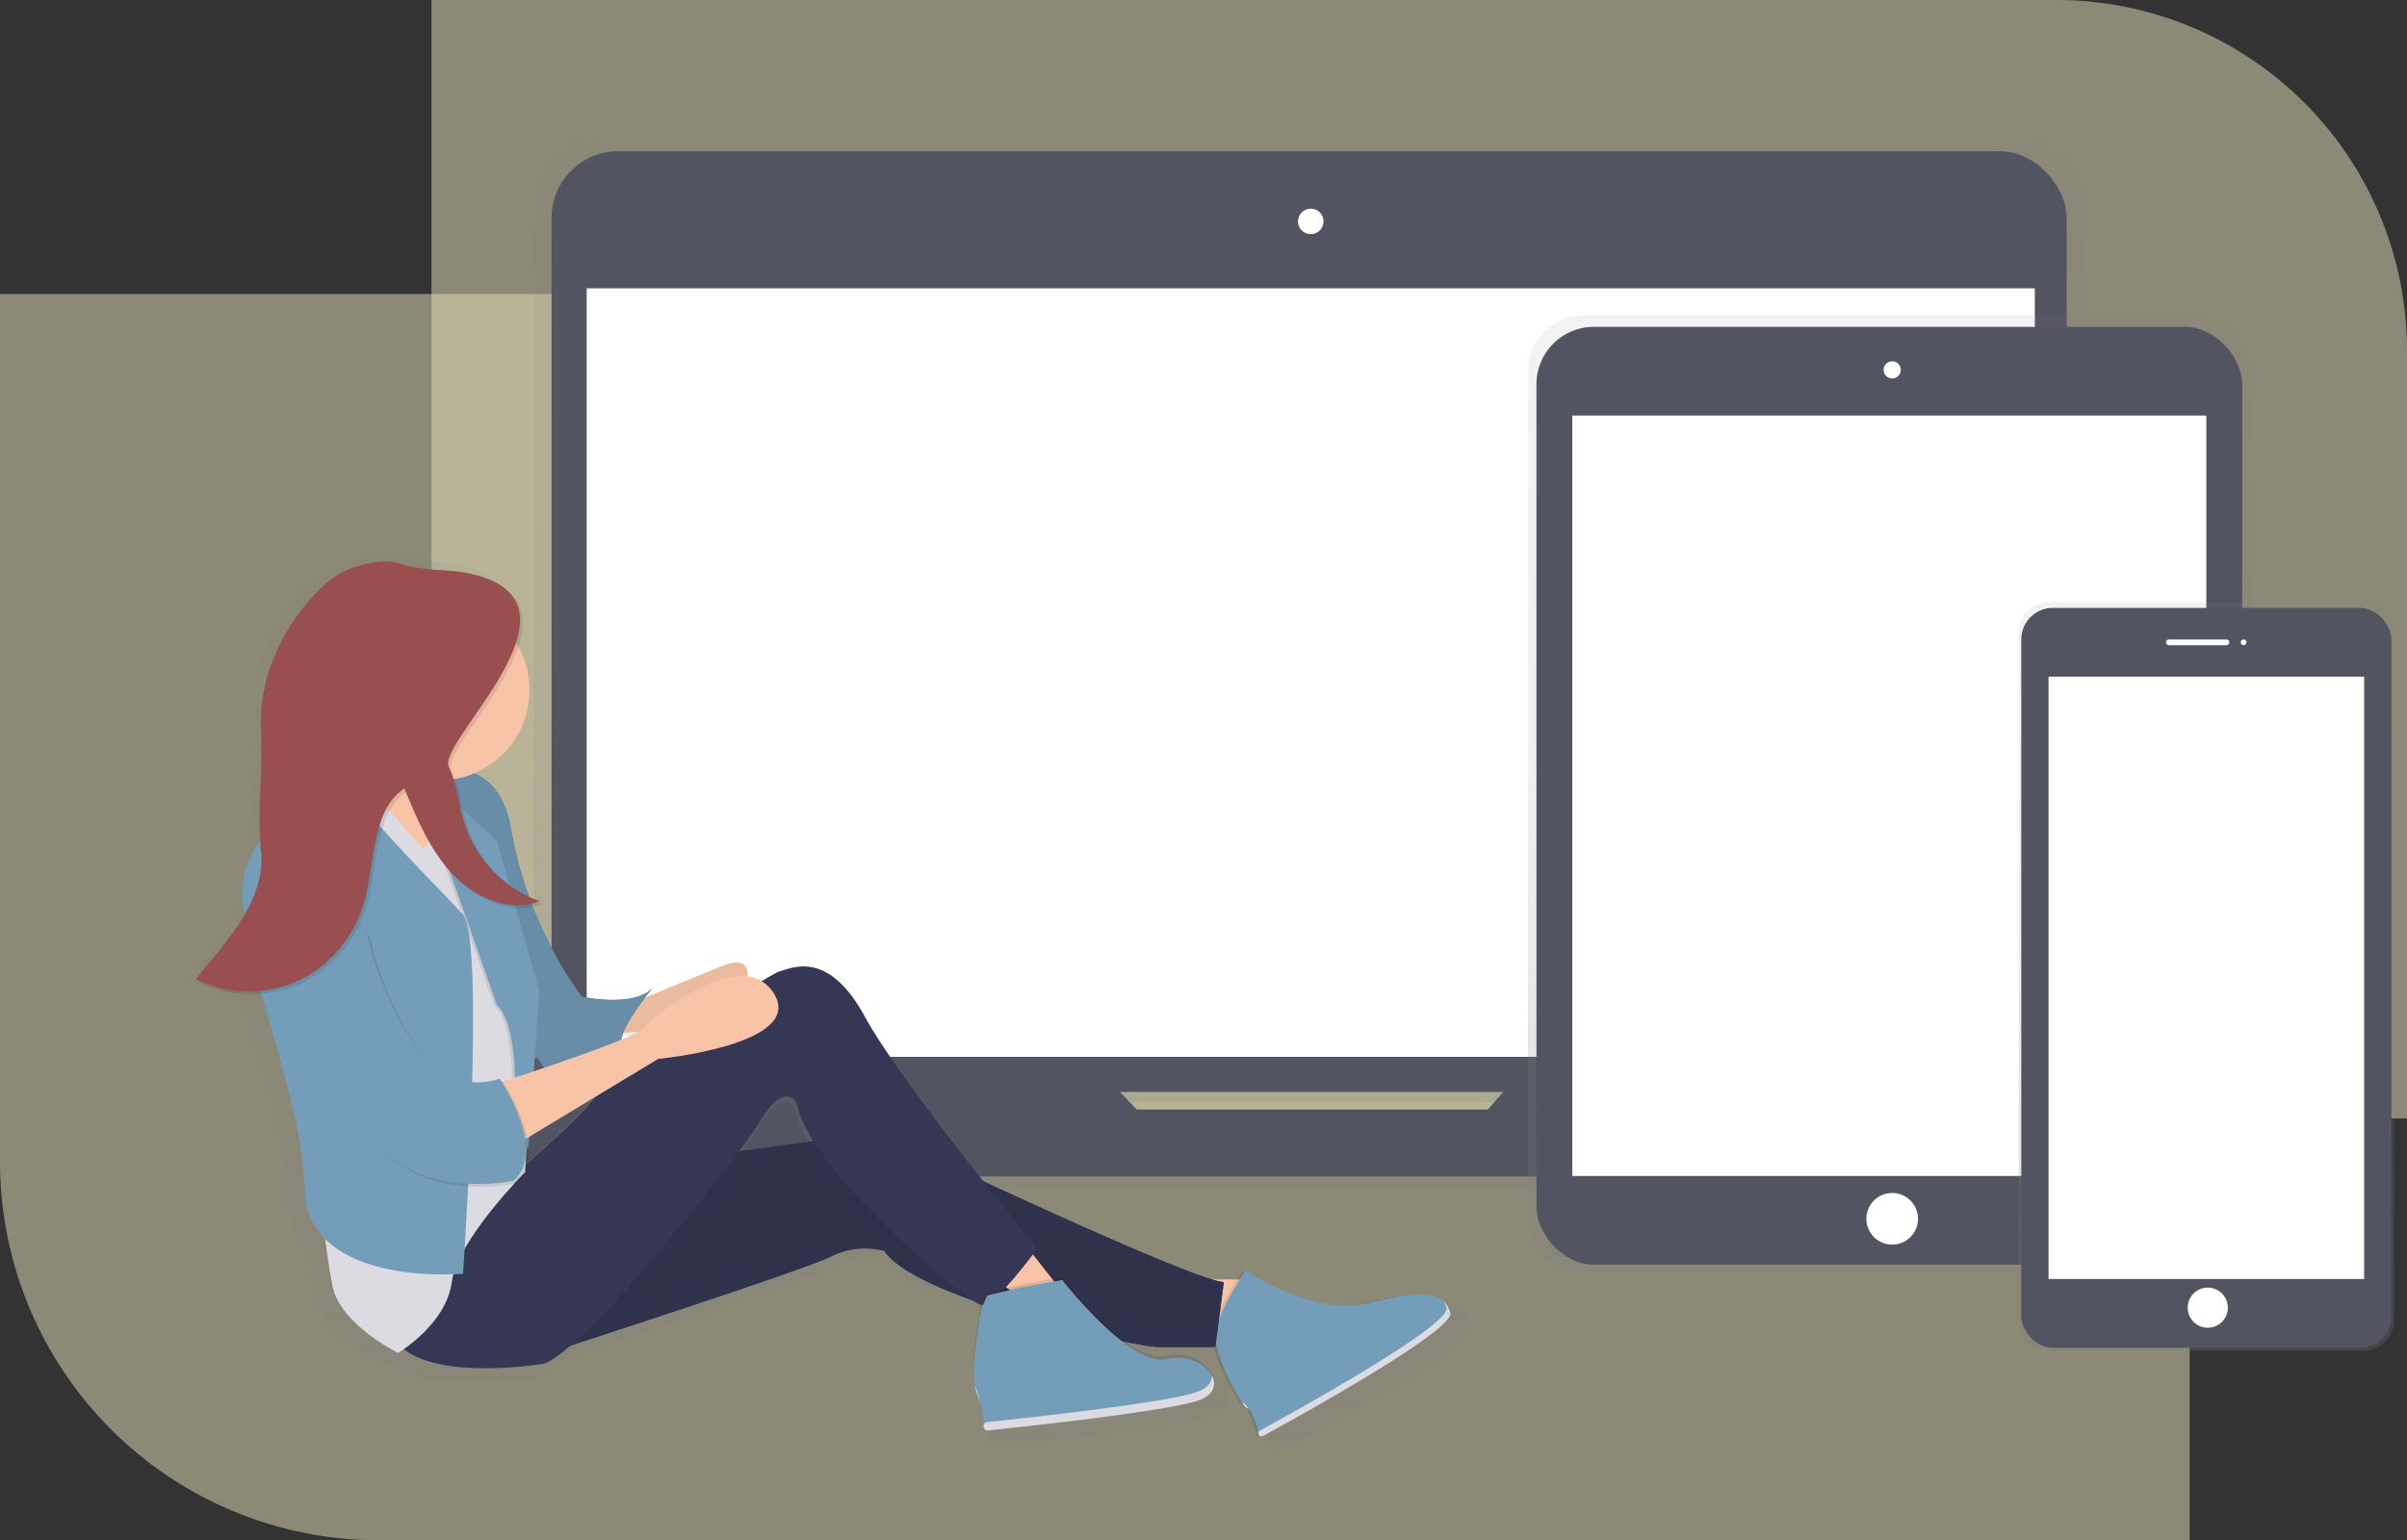
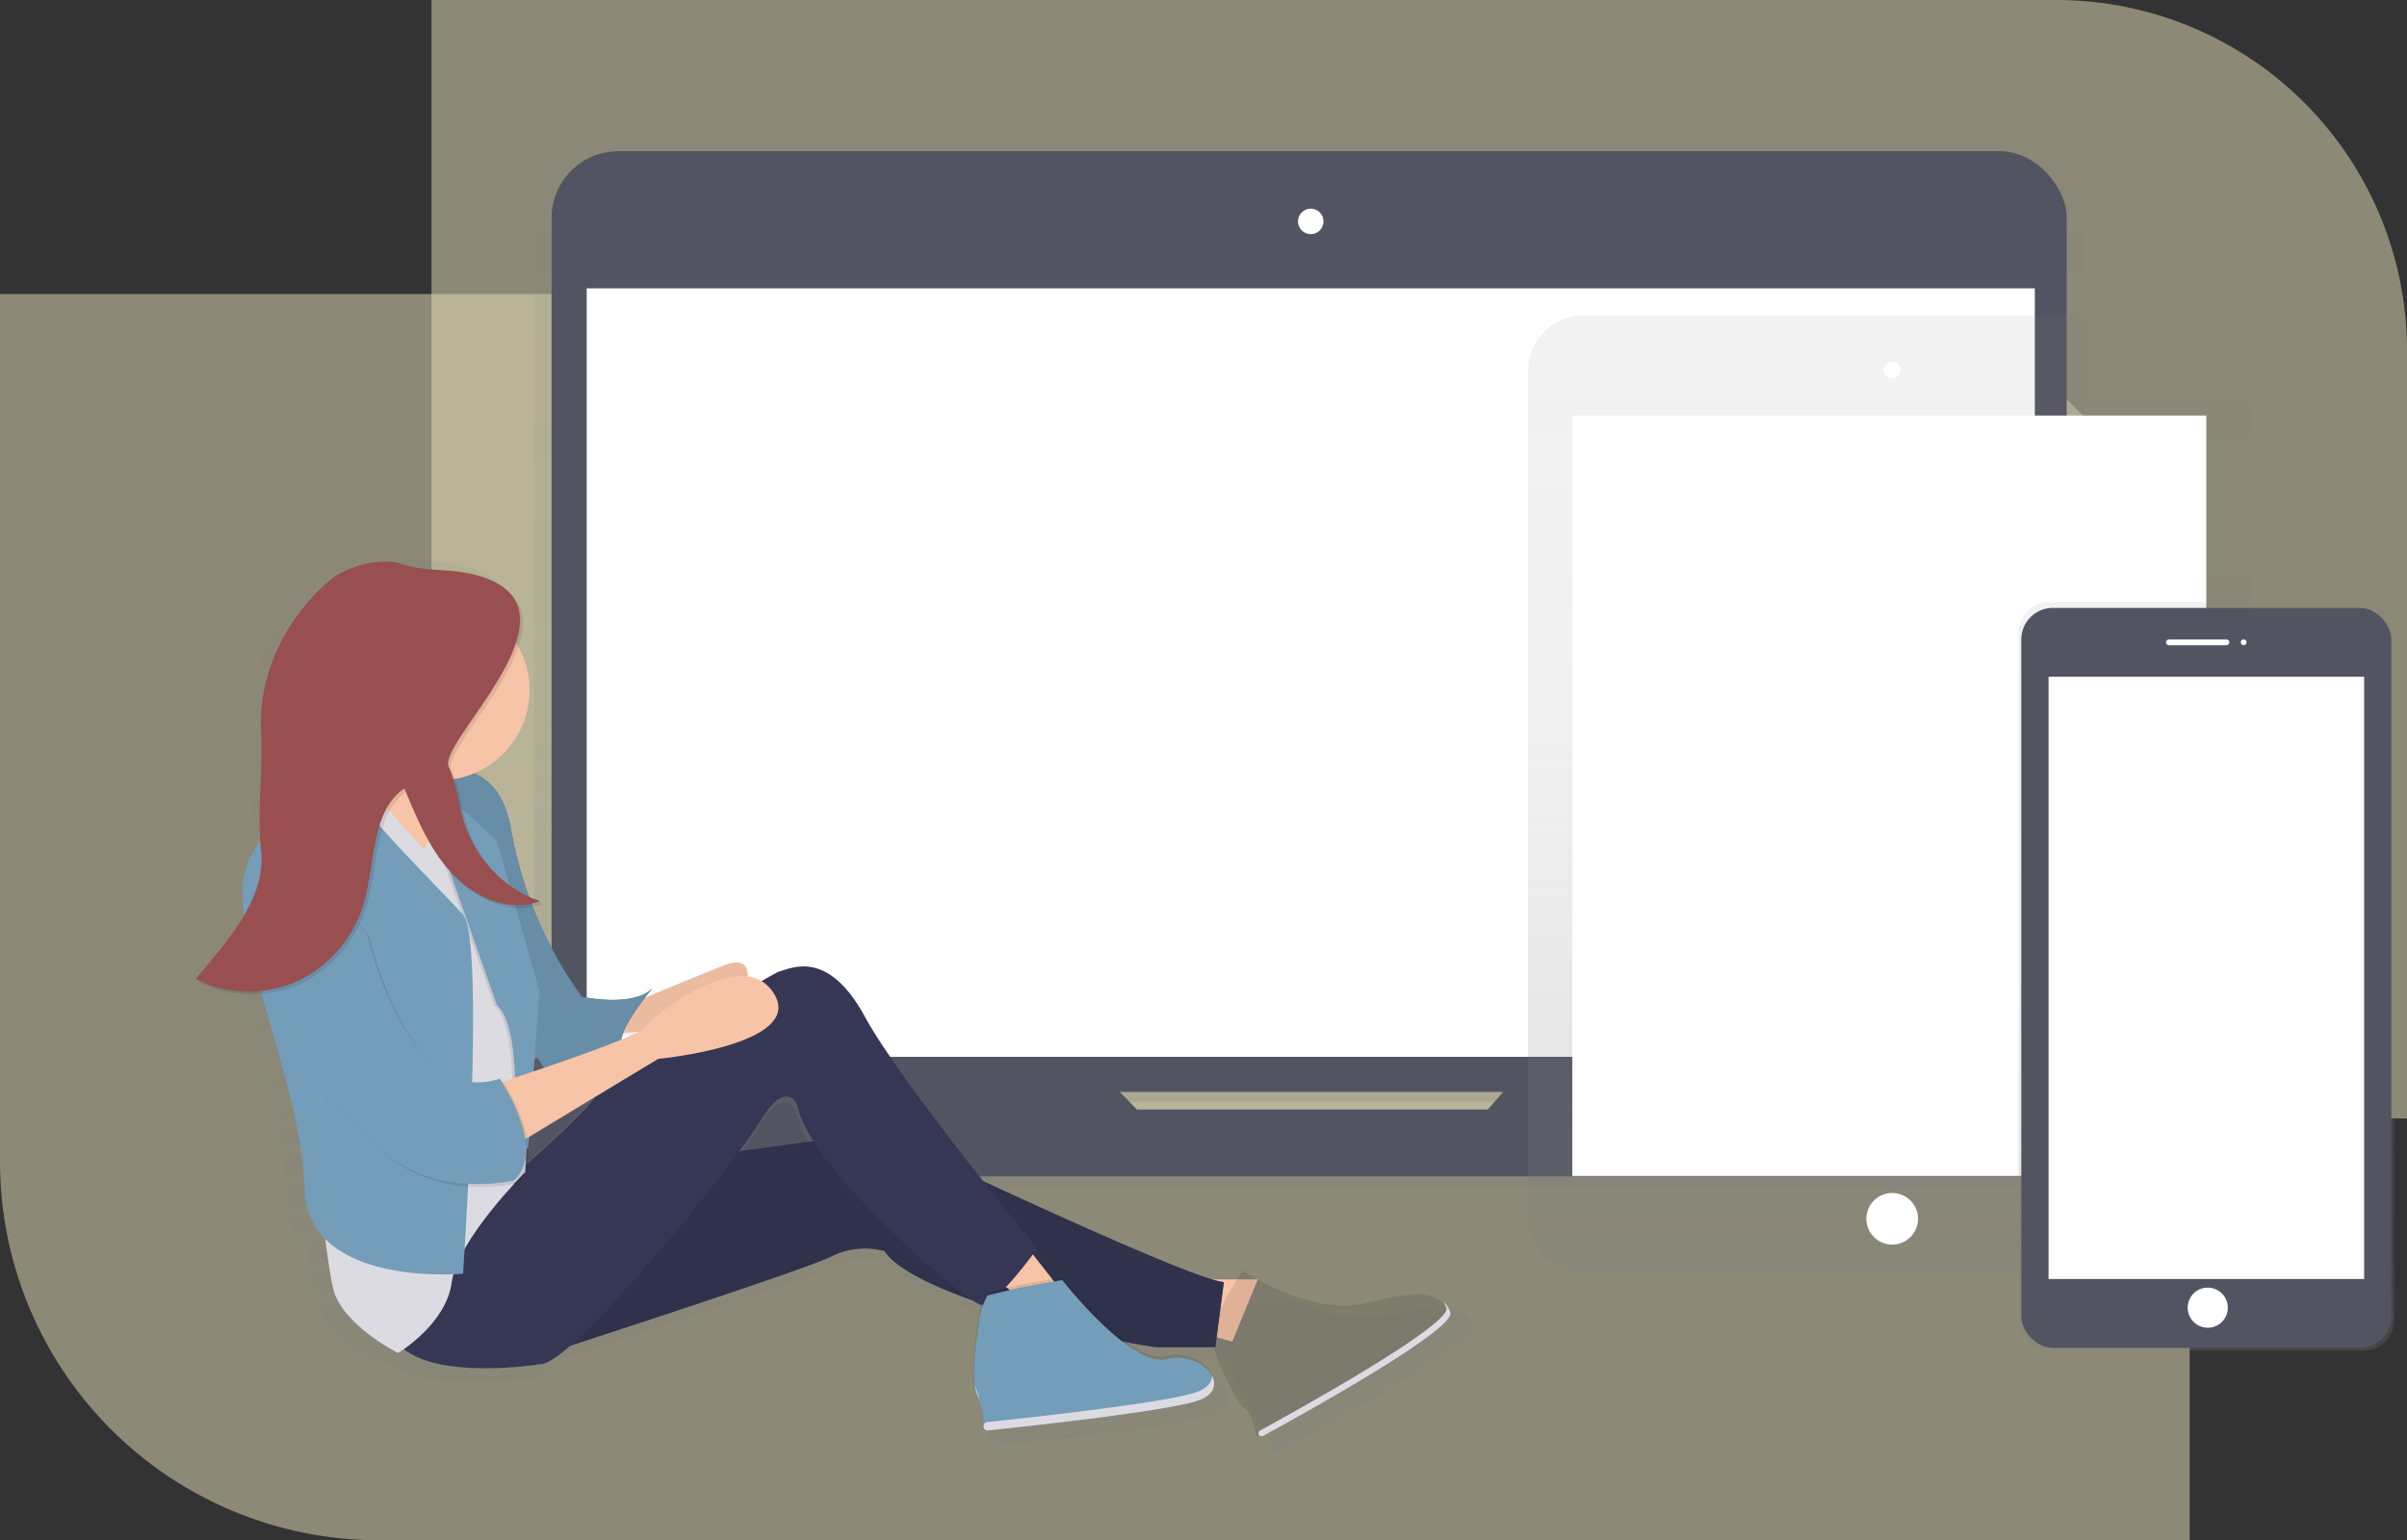
<svg xmlns="http://www.w3.org/2000/svg" xmlns:xlink="http://www.w3.org/1999/xlink" viewBox="0 0 753 482">
  <rect x="0" y="0" width="753" height="482" fill="#333333" stroke="none" />
  <defs>
    <style>.cls-1{fill:#e6e0bb;opacity:0.5;}.cls-2{fill:url(#linear-gradient);}.cls-3{fill:#535461;}.cls-4{fill:#fff;}.cls-5{fill:url(#linear-gradient-2);}.cls-6{fill:url(#linear-gradient-3);}.cls-7{fill:url(#linear-gradient-4);}.cls-8{fill:#f7c4a7;}.cls-11,.cls-12,.cls-14,.cls-9{isolation:isolate;}.cls-9{opacity:0.05;}.cls-10{fill:#575988;}.cls-11{fill:#688da7;}.cls-12{opacity:0.1;}.cls-13{fill:#749db9;}.cls-14{fill:#30314b;}.cls-15{fill:#363754;}.cls-16{fill:#dddbe2;}.cls-17{fill:#994f4f;}</style>
    <linearGradient id="linear-gradient" x1="-1760.95" y1="178.16" x2="-1760.95" y2="506.39" gradientTransform="translate(-1350.4 550) rotate(180)" gradientUnits="userSpaceOnUse">
      <stop offset="0" stop-color="gray" stop-opacity="0.25" />
      <stop offset="0.54" stop-color="gray" stop-opacity="0.12" />
      <stop offset="1" stop-color="gray" stop-opacity="0.1" />
    </linearGradient>
    <linearGradient id="linear-gradient-2" x1="-1941.44" y1="151.58" x2="-1941.44" y2="451.31" xlink:href="#linear-gradient" />
    <linearGradient id="linear-gradient-3" x1="-2040.61" y1="127.31" x2="-2040.61" y2="361.56" xlink:href="#linear-gradient" />
    <linearGradient id="linear-gradient-4" x1="-1610.12" y1="95.58" x2="-1610.12" y2="377" xlink:href="#linear-gradient" />
  </defs>
  <g id="Layer_2" data-name="Layer 2">
    <g id="Layer_1-2" data-name="Layer 1">
      <path class="cls-1" d="M0,92H563.18A121.82,121.82,0,0,1,685,213.82V482a0,0,0,0,1,0,0H118.53A118.53,118.53,0,0,1,0,363.47V92A0,0,0,0,1,0,92Z" />
      <path class="cls-1" d="M135,0H643.31A109.69,109.69,0,0,1,753,109.69V350a0,0,0,0,1,0,0H239A104,104,0,0,1,135,246V0A0,0,0,0,1,135,0Z" />
      <path class="cls-2" d="M111.4,334.08h57.65a19.39,19.39,0,0,1-2-8.59V62.91a19.31,19.31,0,0,1,19.31-19.3H632.71A19.31,19.31,0,0,1,652,62.91h0V325.5a19.26,19.26,0,0,1-2,8.59h59.7a5.1,5.1,0,0,1,5.1,5.1h0v4.12a28.55,28.55,0,0,1-28.55,28.53H134.85a28.56,28.56,0,0,1-28.56-28.56h0v-4.12A5.1,5.1,0,0,1,111.4,334.08Zm355.31,16.33,4.92-5.61H348.92l5.48,5.62Z" />
      <rect class="cls-3" x="172.55" y="47.32" width="473.99" height="294.37" rx="20.88" />
      <rect class="cls-4" x="183.54" y="90.23" width="453.03" height="240.49" />
      <circle class="cls-4" cx="410.05" cy="69.28" r="3.99" />
      <path class="cls-3" d="M340.1,331.21l15.57,16H465.43l14.07-16H702.92a5,5,0,0,1,5,5v4A27.91,27.91,0,0,1,680,368.14H141.1a27.92,27.92,0,0,1-27.92-27.92v-4a5,5,0,0,1,5-5Z" />
      <path class="cls-5" d="M495.49,98.69H686.6a17.5,17.5,0,0,1,17.52,17.48V380.93a17.51,17.51,0,0,1-17.52,17.49H495.49A17.52,17.52,0,0,1,478,380.93V116.17A17.51,17.51,0,0,1,495.49,98.69Z" />
-       <rect class="cls-3" x="480.66" y="102.28" width="220.79" height="293.48" rx="17.95" />
      <rect class="cls-4" x="491.87" y="130.04" width="198.35" height="237.96" />
      <circle class="cls-4" cx="591.95" cy="115.74" r="2.69" />
      <circle class="cls-4" cx="591.95" cy="381.4" r="8.08" />
      <path class="cls-6" d="M641.16,188.44h98.12a9.7,9.7,0,0,1,9.72,9.68h0V413a9.7,9.7,0,0,1-9.72,9.69H641.16a9.7,9.7,0,0,1-9.72-9.69h0V198.12a9.7,9.7,0,0,1,9.72-9.68Z" />
      <rect class="cls-3" x="632.33" y="190.23" width="115.78" height="231.56" rx="9.87" />
      <rect class="cls-4" x="640.86" y="211.77" width="98.73" height="188.48" />
      <circle class="cls-4" cx="701.89" cy="201" r="0.9" />
      <path class="cls-4" d="M696.51,200.11h-18a.89.89,0,0,0-.9.89h0a.9.9,0,0,0,.9.9h18a.89.89,0,0,0,.89-.9h0A.89.89,0,0,0,696.51,200.11Z" />
      <circle class="cls-4" cx="690.67" cy="409.22" r="6.28" />
      <path class="cls-7" d="M58.59,307.12c9.8-11.88,21.66-25.53,20-41.34-1.35-12.8,1.87-24.64,1.24-37.49-.89-18.25,2.77-32.54,15.92-44.24,7.68-6.84,20.52-12.21,24.34-10.83,7.57,2.7,15.84,1.67,23.63,3.53,5.92,1.38,9.86,3.54,12.3,6.2,4.91,4.42,5,10.61,2.75,17.21a29,29,0,0,1-11.58,39.43,28.42,28.42,0,0,1-2.78,1.34c5.46,2.28,10.18,7.53,12,18.21a124.1,124.1,0,0,0,5.78,21.5,34,34,0,0,0,3.54,1.43c-.27.1-.54.18-.81.27.58.22,1.14.44,1.77.64a19.24,19.24,0,0,1-3.23.94c7.08,17.88,15.93,29,15.93,29s16.5,3.64,22.91-2.74c0,0-1,1.22-2.46,3.05,6.27-2.6,16.57-6.84,25.38-10.34,6.38-2.54,8,0,8,3.54a11.76,11.76,0,0,1,4.42,1.49,43.28,43.28,0,0,1,5.92-3.19c3.67-.88,15.58-7.29,27.5,14.57,6.94,12.72,24.72,35.93,38.39,53.09,26.59,12.23,61.2,27.71,74.07,31.6h8.24c1.08-1.77,1.83-2.88,1.83-2.88l.64.42.27-.42s16.2,11.21,32.63,11.3a30.63,30.63,0,0,0,6.94-.89c7.56-1.9,12.88-2.75,16.69-2.65,4.5-.08,7.08,1,8.63,3h0a8.19,8.19,0,0,1,.58.83h0c.17.29.33.58.48.88h0c.14.32.28.66.4,1a2,2,0,0,1-.51,1.73,8.64,8.64,0,0,1-.72.88l-.46.5a73.32,73.32,0,0,1-10.53,8.15c-1.35.88-2.78,1.86-4.28,2.82l-2.84,1.77L439,432l-1,.63-1.14.69-2,1.23-1.21.73-2.27,1.35-1.84,1.09c-4.81,2.84-9.61,5.59-13.94,8l-3,1.81-.29.16-1.95,1.09-3.36,1.86-2.31,1.28-1.08.59-1.16.64-.23.12-2,1.1a2.9,2.9,0,0,1-2.35-.64c-.58-2.48-2-7.79-3.54-8.19s-8.16-12-10-19.74H366.3a78.7,78.7,0,0,1-10.48-1.61c4.62,3.29,9.19,5.36,12.75,4.47,7.52-1.86,14.64,2.72,15.36,7.24a.92.92,0,0,0,.09.28l.06.28c0,.09.05.22.07.34a1.31,1.31,0,0,1,0,.28v1.22a1.45,1.45,0,0,1-.09.36c0,.13,0,.16-.06.23s-.12.32-.19.47l-.05.12a3.87,3.87,0,0,1-.34.55l-.14.19a3.26,3.26,0,0,1-.29.36l-.2.21-.34.31-.25.21-.39.29-.3.19-.47.29-.32.17-.6.28-.31.13a10.72,10.72,0,0,1-1,.37c-.58.19-1.26.38-2,.58l-.77.18-1.12.26-.59.13c-.77.17-1.59.33-2.45.5l-1.19.22-1,.18-2.24.39c-1.4.24-2.86.47-4.43.7l-3.85.59-5,.71-1.11.15-1.77.25-2.6.35-1.77.23h0l-4.59.58-1.43.18-2.89.35c-3.81.46-7.49.89-10.88,1.27l-3.92.44-2,.22-.88.09-2.38.26-1.31.14-1.63.17-2.29.24h-.25l-1.47.15h0a1.35,1.35,0,0,1-1.47-1.19s0-.08,0-.12h0v-.15a1.27,1.27,0,0,1-.21-.69,30,30,0,0,0-.82-6.47c-.1-.36-.22-.74-.34-1.11l-.14-.42c-.16-.45-.32-.89-.5-1.37a9.28,9.28,0,0,1-.35-1,1,1,0,0,0-.1-.33c0-.12-.09-.36-.12-.55-1.84-6.29.38-18,1-22.63a25,25,0,0,1,1-4.34h-.34a10.32,10.32,0,0,1-2.65-1.44c-13.52-4.82-24.92-10.33-28.52-15.85A24.7,24.7,0,0,0,260,396.7c-7,3.48-59.95,20.76-84.6,28.74-4.42,3.81-7.89,6-9.81,5.87,0,0-31.38,5.08-44-4.83-1.12.78-1.83,1.19-1.83,1.19s-18.33-9.1-21.08-20.95c-.89-3.84-1.69-9.5-2.52-15.76a23,23,0,0,1-6.65-16.12C89,355,81.25,332.23,75.53,312c-6.93.54-9.61-.76-16-3.91l.28-.36C59.39,307.5,59,307.32,58.59,307.12Zm105.1,29.8,3.54-1.18a29.11,29.11,0,0,1-3-5.08Zm19.72,8.36L162.18,358l-.19,2.59a18.74,18.74,0,0,1-.17,5.93c9.36-8.32,20.31-18.42,21.6-21.27Zm8.67-18.58c2.32-.95,4.24-1.82,5.56-2.53-1.77.12-3.45.23-4.92.31a11.29,11.29,0,0,0-.64,2.22ZM249,347.47s-3.67-8.19-11.92,5.47c-1.28,2.12-3.65,5.5-6.77,9.69l24-3.22c-2.83-4.38-4.73-8.46-5.34-11.93Z" />
      <path class="cls-8" d="M196.17,314.56s16.81-7.08,30.08-12.39,5.31,12.39,5.31,12.39-22.12,6.19-22.12,7.08-18.58,1.76-18.58,1.76Z" />
      <path class="cls-9" d="M196.17,314.56s16.81-7.08,30.08-12.39,5.31,12.39,5.31,12.39-22.12,6.19-22.12,7.08-18.58,1.76-18.58,1.76Z" />
      <path class="cls-10" d="M124.51,244.66s30.08-15.93,35.39,15A126.41,126.41,0,0,0,182,311.9s15.92,3.54,22.12-2.65c0,0-15,17.69-8,19.46,0,0-15.92,11.51-23,8s-12.39-27.43-15-33.63S145.74,242.89,124.51,244.66Z" />
      <path class="cls-11" d="M124.51,244.66s30.08-15.93,35.39,15A126.41,126.41,0,0,0,182,311.9s15.92,3.54,22.12-2.65c0,0-15,17.69-8,19.46,0,0-15.92,11.51-23,8s-12.39-27.43-15-33.63S145.74,242.89,124.51,244.66Z" />
      <path class="cls-8" d="M141.32,234S122.74,255.28,121.85,273s-21.23-18.58-23-19.46,17.69-31,19.46-40.7S141.32,234,141.32,234Z" />
      <polygon class="cls-8" points="128.49 243.11 140.21 253.73 134.68 276.07 119.64 261.91 121.41 247.76 128.49 243.11" />
      <polygon class="cls-8" points="373.13 400.38 393.48 400.38 385.51 419.84 366.05 414.54 373.13 400.38" />
      <path class="cls-12" d="M388.77,397.57s21.07,14.68,39.08,10.12,22.9-2.86,25,3c1.94,5.43-50.29,34.11-58.61,38.64a1,1,0,0,1-1.3-.38,1,1,0,0,1-.09-.24c-.57-2.41-1.94-7.56-3.41-8-1.91-.52-10.61-16.81-10.14-23.22S388.77,397.57,388.77,397.57Z" />
-       <path class="cls-13" d="M389.65,397.57s21.08,14.68,39.08,10.12,22.9-2.86,25,3c1.94,5.43-50.29,34.11-58.62,38.64a1,1,0,0,1-1.29-.38.72.72,0,0,1-.1-.24c-.56-2.41-1.93-7.56-3.4-8-1.91-.52-10.62-16.81-10.14-23.22S389.65,397.57,389.65,397.57Z" />
      <path class="cls-10" d="M215.64,362.33l59.28-8s96.44,46,107.94,46.89l-2.66,20.35H362.51c-7.08,0-76.09-15-85.82-30.08a23.66,23.66,0,0,0-16.81,1.77c-8.85,4.43-93.79,31.85-93.79,31.85Z" />
      <path class="cls-14" d="M215.64,362.33l59.28-8s96.44,46,107.94,46.89l-2.66,20.35H362.51c-7.08,0-76.09-15-85.82-30.08a23.66,23.66,0,0,0-16.81,1.77c-8.85,4.43-93.79,31.85-93.79,31.85Z" />
      <polygon class="cls-8" points="320.93 389.76 330.66 402.15 320.93 407.46 306.77 396.84 320.93 389.76" />
      <path class="cls-15" d="M151.93,375.61s31.86-27.27,34.06-32.22,54.42-38.57,58-39.45,15-7.08,26.54,14.16,54,72.55,54,72.55-13.27,18.58-17.69,17.69-54-42.47-57.51-62.82c0,0-3.54-8-11.5,5.31s-59.28,77-69,76.09c0,0-38,6.2-46-8.85S151.93,375.61,151.93,375.61Z" />
      <path class="cls-16" d="M133.8,246s11.06,4.86,11.94,25.21,20.35,54.86,20.35,54.86l-1.77,40.7s-21.23,21.23-23,34.5-16.81,22.12-16.81,22.12-17.7-8.84-20.35-20.35-4.43-39.81-8.85-50.43-1.77-77-1.77-77l13.27-23,7.08-8,18.58,21.23S142.64,252.18,133.8,246Z" />
      <path class="cls-12" d="M159.9,353.49s2.65-31.85-5.31-38.93l-15.93-45.13s-5.75-21.67-4.86-23.44,20.79,17.25,20.79,17.25l13.27,46.89-3.54,49.55Z" />
      <path class="cls-13" d="M160.78,353.49s2.66-31.85-5.31-38.93l-15.92-45.13s-6.2-22.12-5.31-23.89,21.23,17.7,21.23,17.7l13.27,46.89-3.53,49.55Z" />
      <path class="cls-8" d="M154.59,339.33s44.24-14.16,46.89-17.69,31-26.55,40.7-10.62-36.28,20.35-36.28,20.35L159,359.68Z" />
      <path class="cls-12" d="M319,402.07l13.1-2.35s21.45,27.47,32.62,24.68,21.46,9.24,9.65,13.1c-10.66,3.48-56.7,8.36-65.47,9.26a1.3,1.3,0,0,1-1.42-1.15v-.11a28.17,28.17,0,0,0-2-10c-2.36-5.79,0-18.24.66-23a22.93,22.93,0,0,1,2.57-8Z" />
      <path class="cls-13" d="M319.23,402.93l13.09-2.36s21.45,27.48,32.6,24.7,21.46,9.24,9.66,13.09c-10.66,3.49-56.71,8.36-65.48,9.27a1.29,1.29,0,0,1-1.41-1.16.34.34,0,0,1,0-.1,28.08,28.08,0,0,0-2-10c-2.36-5.8,0-18.25.66-23a22.82,22.82,0,0,1,2.57-8Z" />
      <circle class="cls-12" cx="134.68" cy="215.91" r="28.31" />
      <circle class="cls-8" cx="137.34" cy="215.91" r="28.31" />
      <path class="cls-13" d="M109.46,243.78s-33.62,11.5-33.62,35.39,18.58,61.93,19.47,92.9,49.55,26.54,49.55,26.54,7.07-104.4,0-112.37S105.93,247.31,109.46,243.78Z" />
      <path class="cls-12" d="M115.66,293.32s12.39,54.86,41.58,45.13c0,0,15,22.11,4.43,31.85,0,0-25.66,6.19-42.47-10.62s-29.2-23-31.85-43.35-4.43-48.67,4.42-46S115.66,293.32,115.66,293.32Z" />
      <path class="cls-13" d="M114.77,292.44s12.39,54.85,41.59,45.12c0,0,15,22.12,4.42,31.85,0,0-25.66,6.2-42.47-10.61s-29.19-23-31.85-43.36-4.42-48.66,4.42-46S114.77,292.44,114.77,292.44Z" />
      <path class="cls-16" d="M305,433.56a1,1,0,0,0,.08.25,25.42,25.42,0,0,1,1.39,4.68c-.21-.69-.46-1.4-.74-2.11A13.15,13.15,0,0,1,305,433.56Z" />
      <path class="cls-16" d="M373.93,435.78c3.65-1.2,5.18-3.16,5.24-5.23,1.5,2.88.56,6.12-4.59,7.8-10.66,3.49-56.72,8.36-65.48,9.27a1.29,1.29,0,0,1-1.41-1.15.49.49,0,0,1,0-.12h0a1.31,1.31,0,0,1,1.16-1.32C318.45,444,363.41,439.21,373.93,435.78Z" />
      <path class="cls-16" d="M452.51,409.17a10.78,10.78,0,0,0-.89-1.88,8.48,8.48,0,0,1,2.08,3.43c1.94,5.43-50.29,34.11-58.61,38.64a1,1,0,0,1-1.3-.38,1.06,1.06,0,0,1-.09-.25h0a1,1,0,0,1,.47-1.06C403.37,442.64,454.42,414.53,452.51,409.17Z" />
-       <path class="cls-16" d="M389.1,439.23c.47.12.93.75,1.37,1.61l-.14,0c-.39-.11-1.06-.89-1.86-2A1.74,1.74,0,0,0,389.1,439.23Z" />
      <path class="cls-12" d="M141.26,240.83c2.5,5.5,3,11.7,4.85,17.47,3.64,11.44,12.76,20.91,23.69,24.56-9.2,3.67-20-.81-27.15-8.24s-11.27-17.33-15.26-27c-10.32,6.94-9.06,22.88-12.53,35.29A39.16,39.16,0,0,1,94,307.87a37.33,37.33,0,0,1-31.92-.65c9.46-11.5,22.93-27.36,21.33-42.72-1.31-12.44,7.62-21.95,7-34.43-.88-17.69,5.89-26.68,18.58-38,7.42-6.65-4.25-16,5.31-13.28,3.76,1.08,7.72-2.94,11.41-1.62,7.31,2.66,15.29,1.63,22.81,3.4C187.65,189.72,137.62,232.8,141.26,240.83Z" />
      <path class="cls-17" d="M140.38,239.94c2.49,5.51,3,11.71,4.85,17.48,3.63,11.44,12.76,20.91,23.68,24.56-9.19,3.66-20-.81-27.14-8.25s-11.27-17.32-15.26-27c-10.32,6.94-9.06,22.88-12.53,35.3A39.12,39.12,0,0,1,93.14,307a37.3,37.3,0,0,1-31.91-.64c9.46-11.5,22-24.71,20.44-40.07-1.3-12.44.63-25.23,0-37.7-.89-17.7,7.79-34.79,20.49-46.15,7.41-6.65,19-7.5,22.69-6.2,7.31,2.66,15.29,1.63,22.81,3.4C186.77,188.83,136.73,231.91,140.38,239.94Z" />
    </g>
  </g>
</svg>